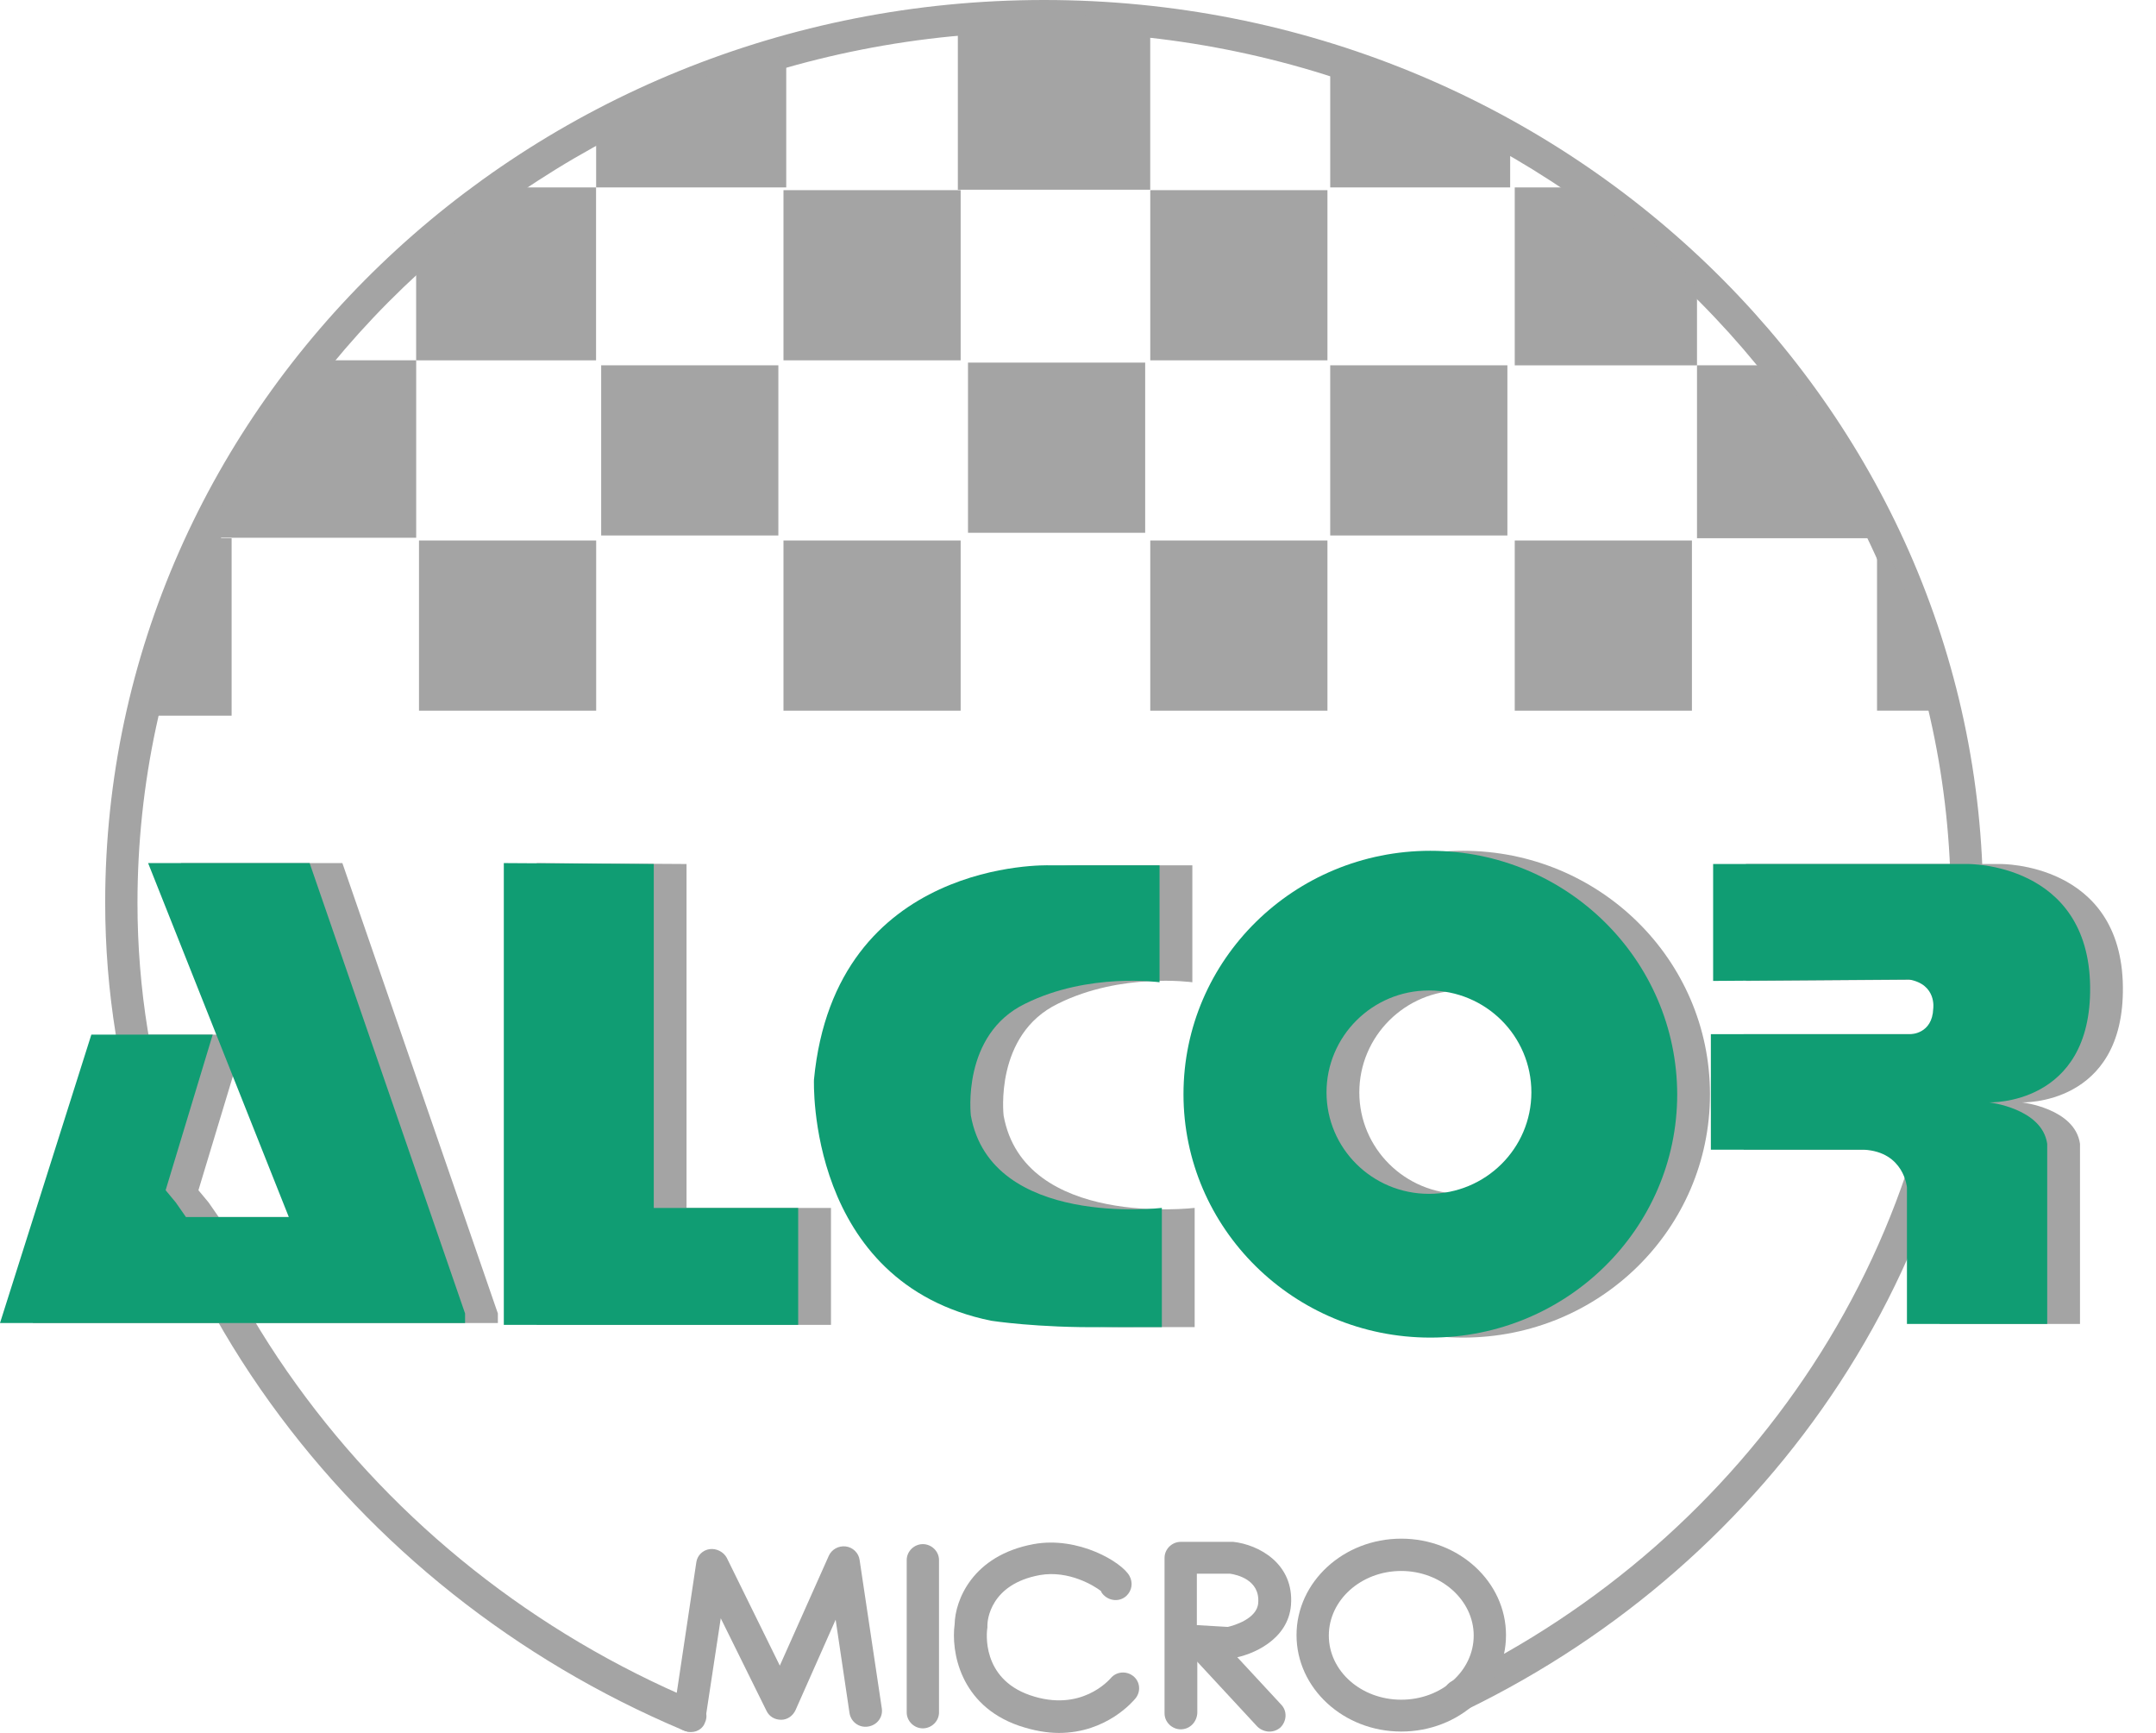
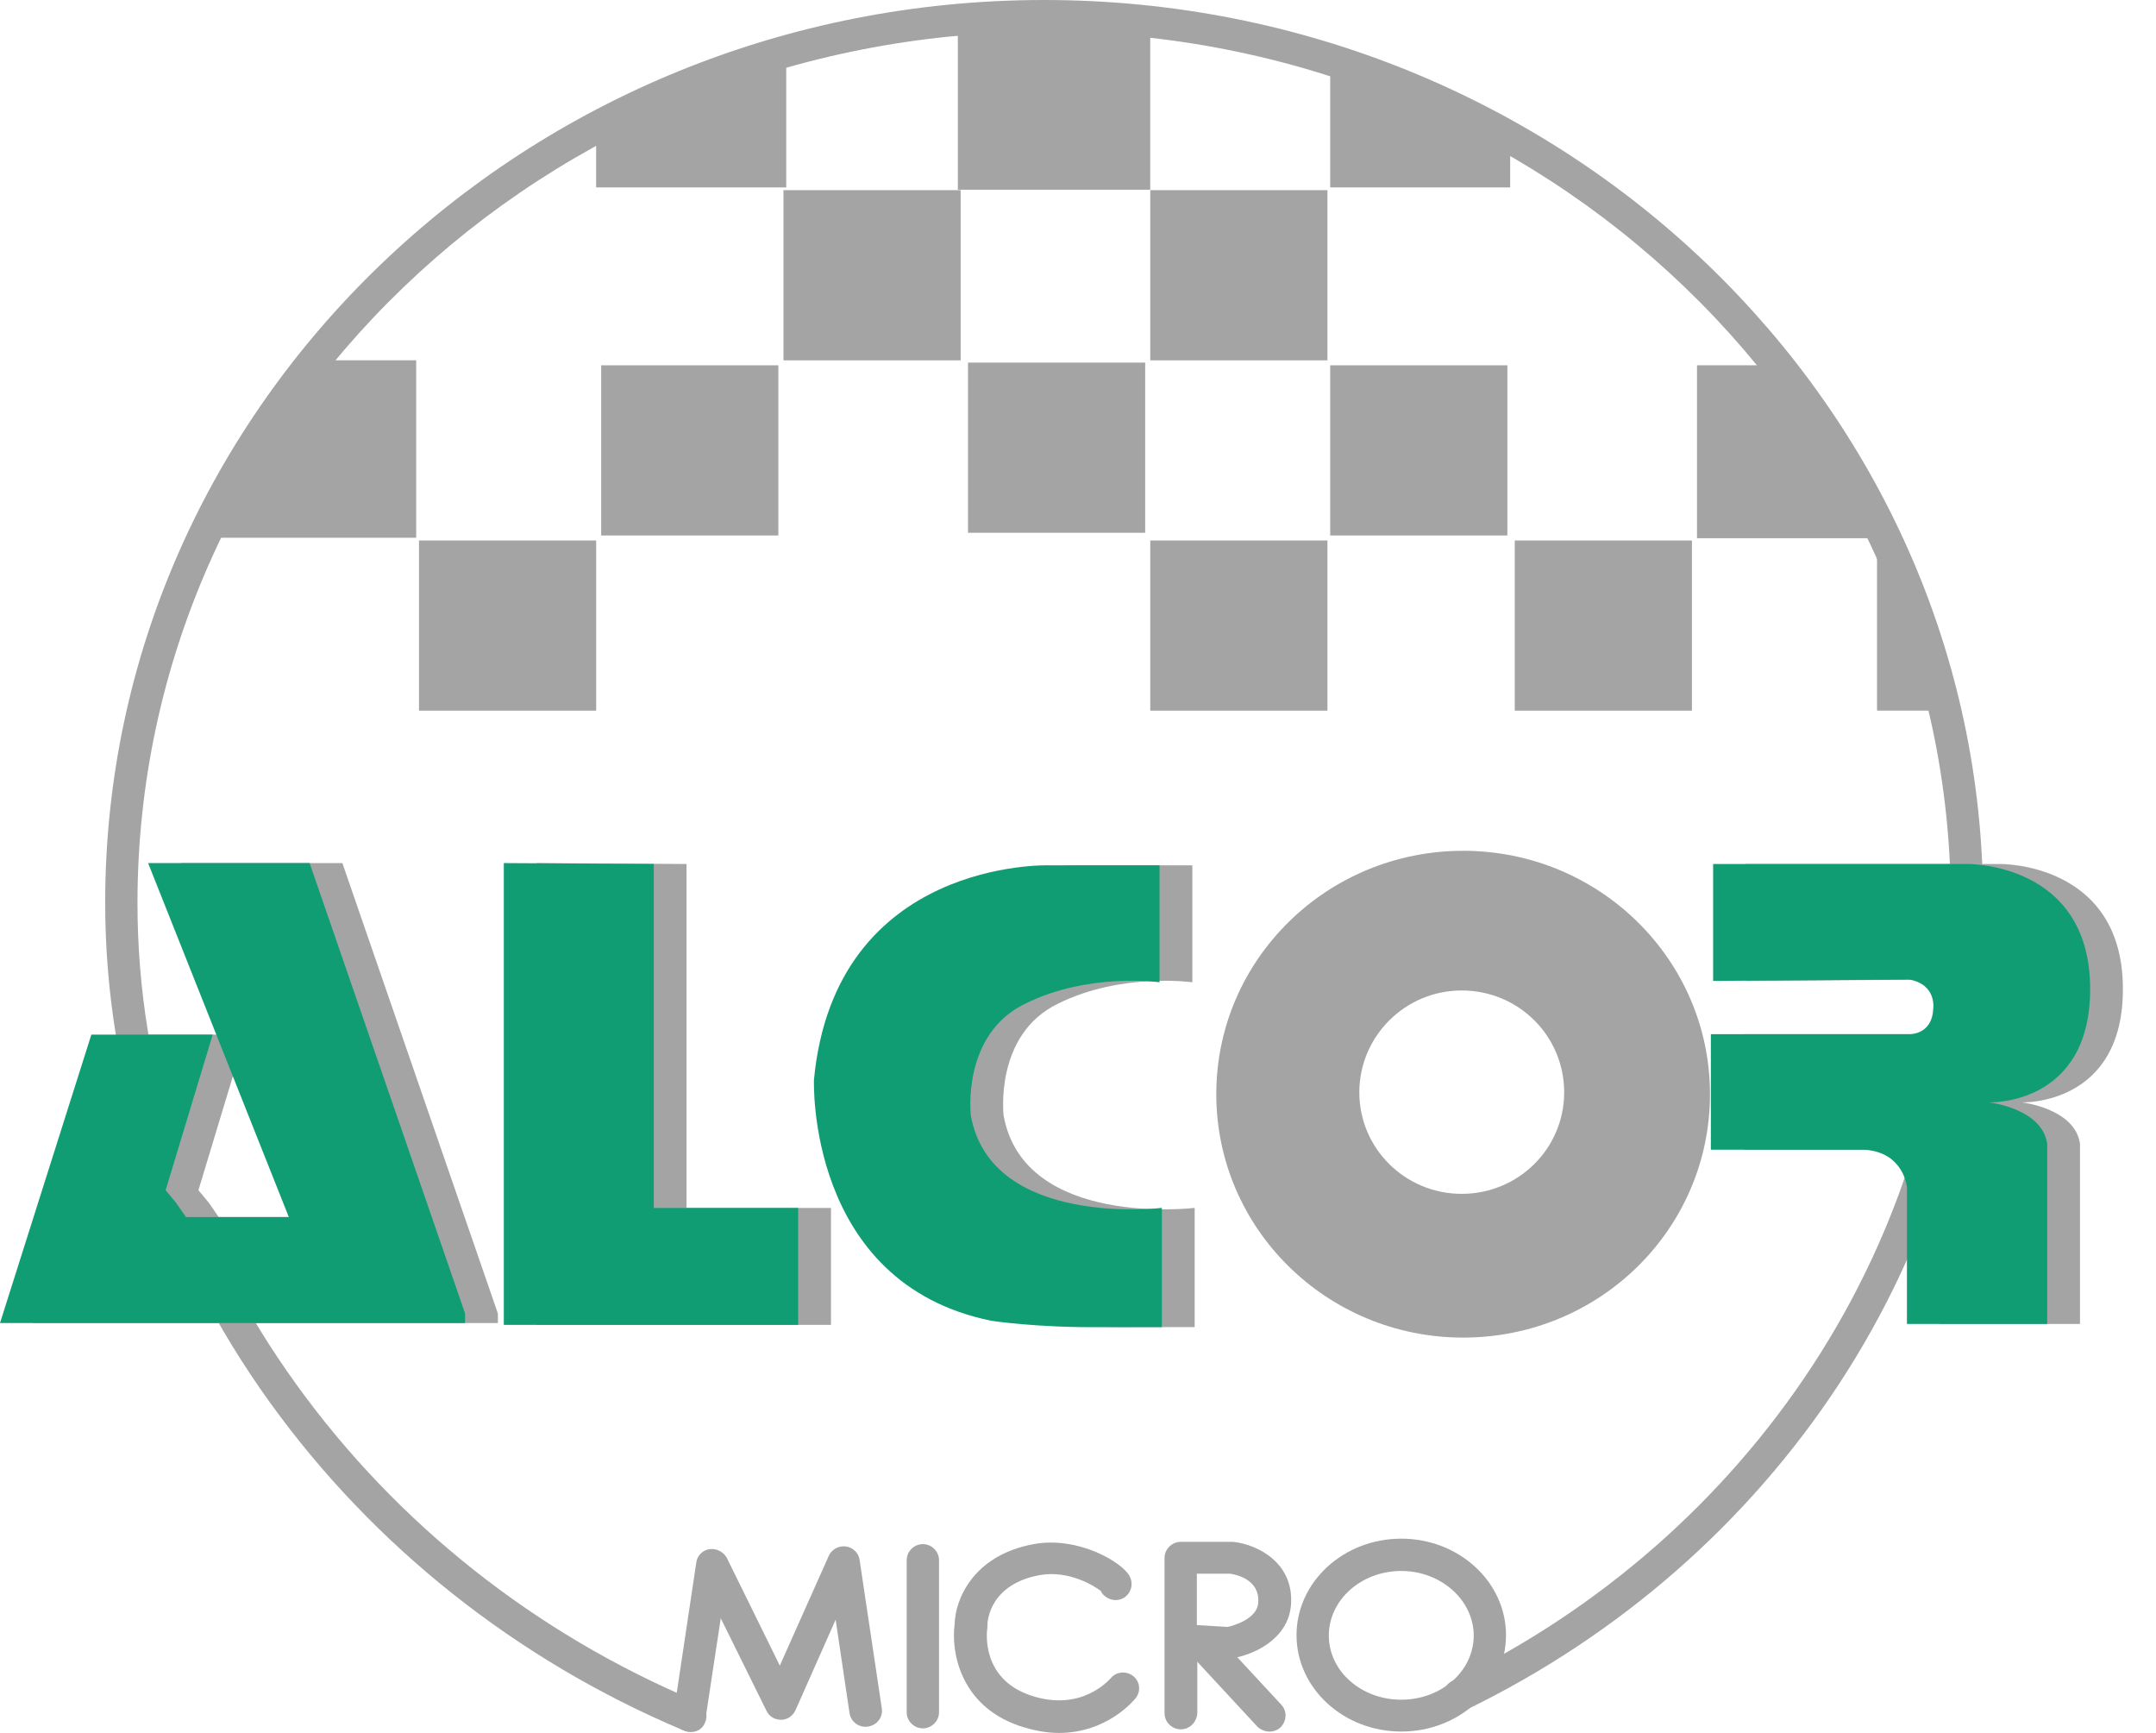
<svg xmlns="http://www.w3.org/2000/svg" width="56" height="45" viewBox="0 0 56 45" fill="none">
  <path d="M17.953 44.976C17.893 44.976 17.821 44.965 17.749 44.929C17.737 44.929 17.725 44.917 17.713 44.917C13.411 43.098 9.707 40.156 7.023 36.435C4.218 32.548 2.732 28.047 2.732 23.439C2.732 10.515 13.674 0 27.121 0C40.567 0 51.509 10.515 51.509 23.451C51.509 27.881 50.215 32.194 47.782 35.915C45.409 39.542 42.053 42.472 38.087 44.398C37.883 44.504 37.631 44.409 37.523 44.209C37.416 44.008 37.511 43.76 37.715 43.653C41.55 41.798 44.786 38.963 47.075 35.466C49.424 31.875 50.67 27.716 50.67 23.451C50.67 10.975 40.1 0.827 27.121 0.827C14.142 0.827 3.571 10.975 3.571 23.451C3.571 27.881 4.997 32.217 7.706 35.962C10.307 39.566 13.89 42.413 18.073 44.173C18.084 44.173 18.096 44.185 18.096 44.185C18.372 44.327 18.384 44.587 18.312 44.728C18.276 44.846 18.145 44.976 17.953 44.976Z" fill="#A4A4A4" />
  <path d="M13.938 22.412V34.403H21.584V31.367H17.832V22.436L13.938 22.412Z" fill="#A4A4A4" />
  <path d="M4.699 22.412H8.893L12.932 34.108V34.356H0.852L3.224 26.866H6.376L5.154 30.907L5.418 31.225L5.681 31.604H8.342L4.699 22.412Z" fill="#A4A4A4" />
  <path d="M30.97 25.507V22.47H28.105C28.105 22.47 22.545 22.281 21.993 28.035C21.993 28.035 21.79 33.316 26.596 34.296C26.596 34.296 27.818 34.485 29.52 34.462H31.03V31.366C31.03 31.366 26.596 31.898 26.068 28.968C26.068 28.968 25.817 26.865 27.482 26.062C29.124 25.247 30.97 25.507 30.97 25.507Z" fill="#A4A4A4" />
  <path d="M38.004 22.093C34.468 22.093 31.592 24.916 31.592 28.413C31.592 31.898 34.456 34.734 38.004 34.734C41.551 34.734 44.415 31.91 44.415 28.413C44.415 24.916 41.539 22.093 38.004 22.093ZM37.968 31.001C36.493 31.001 35.307 29.819 35.307 28.366C35.307 26.913 36.493 25.72 37.968 25.72C39.442 25.72 40.628 26.901 40.628 28.366C40.628 29.819 39.442 31.001 37.968 31.001Z" fill="#A4A4A4" />
  <path d="M45.349 25.472V22.436H51.952C51.952 22.436 55.104 22.388 55.14 25.625C55.176 28.721 52.516 28.626 52.516 28.626C52.516 28.626 53.894 28.78 54.026 29.701V34.38H50.383V30.835C50.383 30.835 50.311 29.914 49.268 29.855H45.289V26.854H50.478C50.478 26.854 51.042 26.854 51.066 26.192C51.066 26.192 51.161 25.566 50.442 25.436L45.349 25.472Z" fill="#A4A4A4" />
  <path d="M13.086 22.412V34.403H20.732V31.367H16.981V22.436L13.086 22.412Z" fill="#109D73" />
  <path d="M3.847 22.412H8.042L12.08 34.108V34.356H0L2.373 26.866H5.525L4.302 30.907L4.566 31.225L4.83 31.604H7.502L3.847 22.412Z" fill="#109D73" />
  <path d="M30.118 25.507V22.47H27.254C27.254 22.47 21.693 22.281 21.142 28.035C21.142 28.035 20.938 33.316 25.744 34.296C25.744 34.296 26.954 34.485 28.668 34.462H30.178V31.366C30.178 31.366 25.744 31.898 25.217 28.968C25.217 28.968 24.965 26.865 26.631 26.062C28.273 25.247 30.118 25.507 30.118 25.507Z" fill="#109D73" />
-   <path d="M37.152 22.093C33.617 22.093 30.74 24.916 30.74 28.413C30.74 31.898 33.605 34.734 37.152 34.734C40.687 34.734 43.564 31.91 43.564 28.413C43.552 24.916 40.687 22.093 37.152 22.093ZM37.116 31.001C35.642 31.001 34.455 29.819 34.455 28.366C34.455 26.913 35.642 25.72 37.116 25.72C38.59 25.72 39.776 26.901 39.776 28.366C39.776 29.819 38.59 31.001 37.116 31.001Z" fill="#109D73" />
  <path d="M44.497 25.472V22.436H51.101C51.101 22.436 54.253 22.388 54.289 25.625C54.325 28.721 51.664 28.626 51.664 28.626C51.664 28.626 53.042 28.78 53.174 29.701V34.38H49.531V30.835C49.531 30.835 49.459 29.914 48.416 29.855H44.438V26.854H49.627C49.627 26.854 50.19 26.854 50.214 26.192C50.214 26.192 50.31 25.566 49.591 25.436L44.497 25.472Z" fill="#109D73" />
-   <path d="M3.787 18.584H6.016V13.977H5.357C5.357 13.965 3.979 16.942 3.787 18.584Z" fill="#A4A4A4" />
  <path d="M5.357 13.964H10.81V9.356H8.246C8.246 9.356 6.148 12.074 5.357 13.964Z" fill="#A4A4A4" />
-   <path d="M10.809 6.887V9.357H15.482V4.867H13.313L10.809 6.887Z" fill="#A4A4A4" />
  <path d="M15.484 3.473V4.867H20.422V1.453C20.41 1.453 17.917 1.713 15.484 3.473Z" fill="#A4A4A4" />
  <path d="M24.879 0.697V4.926H29.876V0.567C29.876 0.567 26.724 0.13 24.879 0.697Z" fill="#A4A4A4" />
  <path d="M34.551 1.713V4.867H39.225V3.863C39.225 3.863 35.737 1.772 34.551 1.713Z" fill="#A4A4A4" />
-   <path d="M44.078 7.466V9.487H39.344V4.867H40.722C40.734 4.867 43.299 6.261 44.078 7.466Z" fill="#A4A4A4" />
  <path d="M45.792 9.486H44.078V13.976H48.68C48.692 13.964 47.302 10.372 45.792 9.486Z" fill="#A4A4A4" />
  <path d="M50.264 18.453H48.754V13.964C48.754 13.964 49.809 15.299 50.264 18.453Z" fill="#A4A4A4" />
  <path d="M15.485 14.035H10.883V18.454H15.485V14.035Z" fill="#A4A4A4" />
  <path d="M20.217 9.486H15.615V13.905H20.217V9.486Z" fill="#A4A4A4" />
  <path d="M24.952 4.938H20.35V9.357H24.952V4.938Z" fill="#A4A4A4" />
  <path d="M34.479 4.938H29.877V9.357H34.479V4.938Z" fill="#A4A4A4" />
  <path d="M29.745 9.416H25.143V13.835H29.745V9.416Z" fill="#A4A4A4" />
-   <path d="M24.952 14.035H20.35V18.454H24.952V14.035Z" fill="#A4A4A4" />
  <path d="M34.479 14.035H29.877V18.454H34.479V14.035Z" fill="#A4A4A4" />
  <path d="M43.946 14.035H39.344V18.454H43.946V14.035Z" fill="#A4A4A4" />
  <path d="M39.153 9.486H34.551V13.905H39.153V9.486Z" fill="#A4A4A4" />
  <path d="M17.918 44.965C17.894 44.965 17.882 44.965 17.858 44.965C17.63 44.929 17.475 44.717 17.498 44.492L18.086 40.57C18.11 40.393 18.253 40.251 18.433 40.227C18.613 40.204 18.793 40.298 18.877 40.452L20.255 43.252L21.525 40.405C21.597 40.239 21.777 40.133 21.969 40.157C22.148 40.18 22.304 40.322 22.328 40.511L22.904 44.362C22.939 44.587 22.784 44.8 22.544 44.835C22.316 44.87 22.101 44.717 22.065 44.481L21.705 42.059L20.662 44.41C20.59 44.563 20.447 44.658 20.291 44.658C20.123 44.658 19.979 44.575 19.907 44.422L18.721 42.023L18.326 44.622C18.302 44.823 18.122 44.965 17.918 44.965Z" fill="#A4A4A4" />
  <path d="M23.97 44.881C23.742 44.881 23.551 44.692 23.551 44.468V40.51C23.551 40.286 23.742 40.097 23.97 40.097C24.198 40.097 24.39 40.286 24.39 40.51V44.468C24.39 44.692 24.198 44.881 23.97 44.881Z" fill="#A4A4A4" />
  <path d="M27.505 45C27.193 45 26.846 44.941 26.462 44.811C24.928 44.279 24.7 42.873 24.796 42.176C24.808 41.562 25.252 40.392 26.846 40.097C28.008 39.884 29.147 40.569 29.338 40.924C29.434 41.101 29.398 41.302 29.266 41.432C29.099 41.597 28.835 41.585 28.667 41.42C28.631 41.385 28.607 41.349 28.595 41.314C28.427 41.184 27.768 40.77 27.013 40.9C25.707 41.136 25.647 42.093 25.647 42.2C25.647 42.223 25.647 42.247 25.647 42.259C25.623 42.389 25.491 43.582 26.75 44.019C28.08 44.48 28.811 43.617 28.847 43.582C28.991 43.405 29.254 43.381 29.434 43.523C29.614 43.665 29.638 43.925 29.494 44.102C29.446 44.161 28.751 45 27.505 45Z" fill="#A4A4A4" />
  <path d="M30.668 44.906C30.44 44.906 30.248 44.717 30.248 44.492V40.452C30.248 40.227 30.44 40.038 30.668 40.038H31.986C31.998 40.038 32.01 40.038 32.034 40.038C32.681 40.109 33.616 40.593 33.532 41.68C33.46 42.578 32.537 42.98 31.998 43.062C31.962 43.062 31.938 43.074 31.902 43.062L31.099 43.015V44.48C31.087 44.717 30.907 44.906 30.668 44.906ZM31.087 42.2L31.89 42.247C32.046 42.212 32.657 42.035 32.681 41.621C32.729 41.019 32.118 40.889 31.95 40.865H31.087V42.2Z" fill="#A4A4A4" />
  <path d="M32.969 44.965C32.862 44.965 32.742 44.918 32.658 44.835L31.016 43.063C30.86 42.898 30.872 42.638 31.04 42.472C31.208 42.307 31.471 42.331 31.639 42.496L33.281 44.268C33.437 44.433 33.425 44.693 33.257 44.859C33.173 44.93 33.077 44.965 32.969 44.965Z" fill="#A4A4A4" />
  <path d="M36.396 44.964C34.898 44.964 33.676 43.842 33.676 42.46C33.676 41.077 34.898 39.955 36.396 39.955C37.894 39.955 39.117 41.077 39.117 42.46C39.117 43.854 37.894 44.964 36.396 44.964ZM36.396 40.794C35.354 40.794 34.515 41.55 34.515 42.471C34.515 43.393 35.354 44.137 36.396 44.137C37.439 44.137 38.278 43.393 38.278 42.471C38.278 41.55 37.427 40.794 36.396 40.794Z" fill="#A4A4A4" />
</svg>